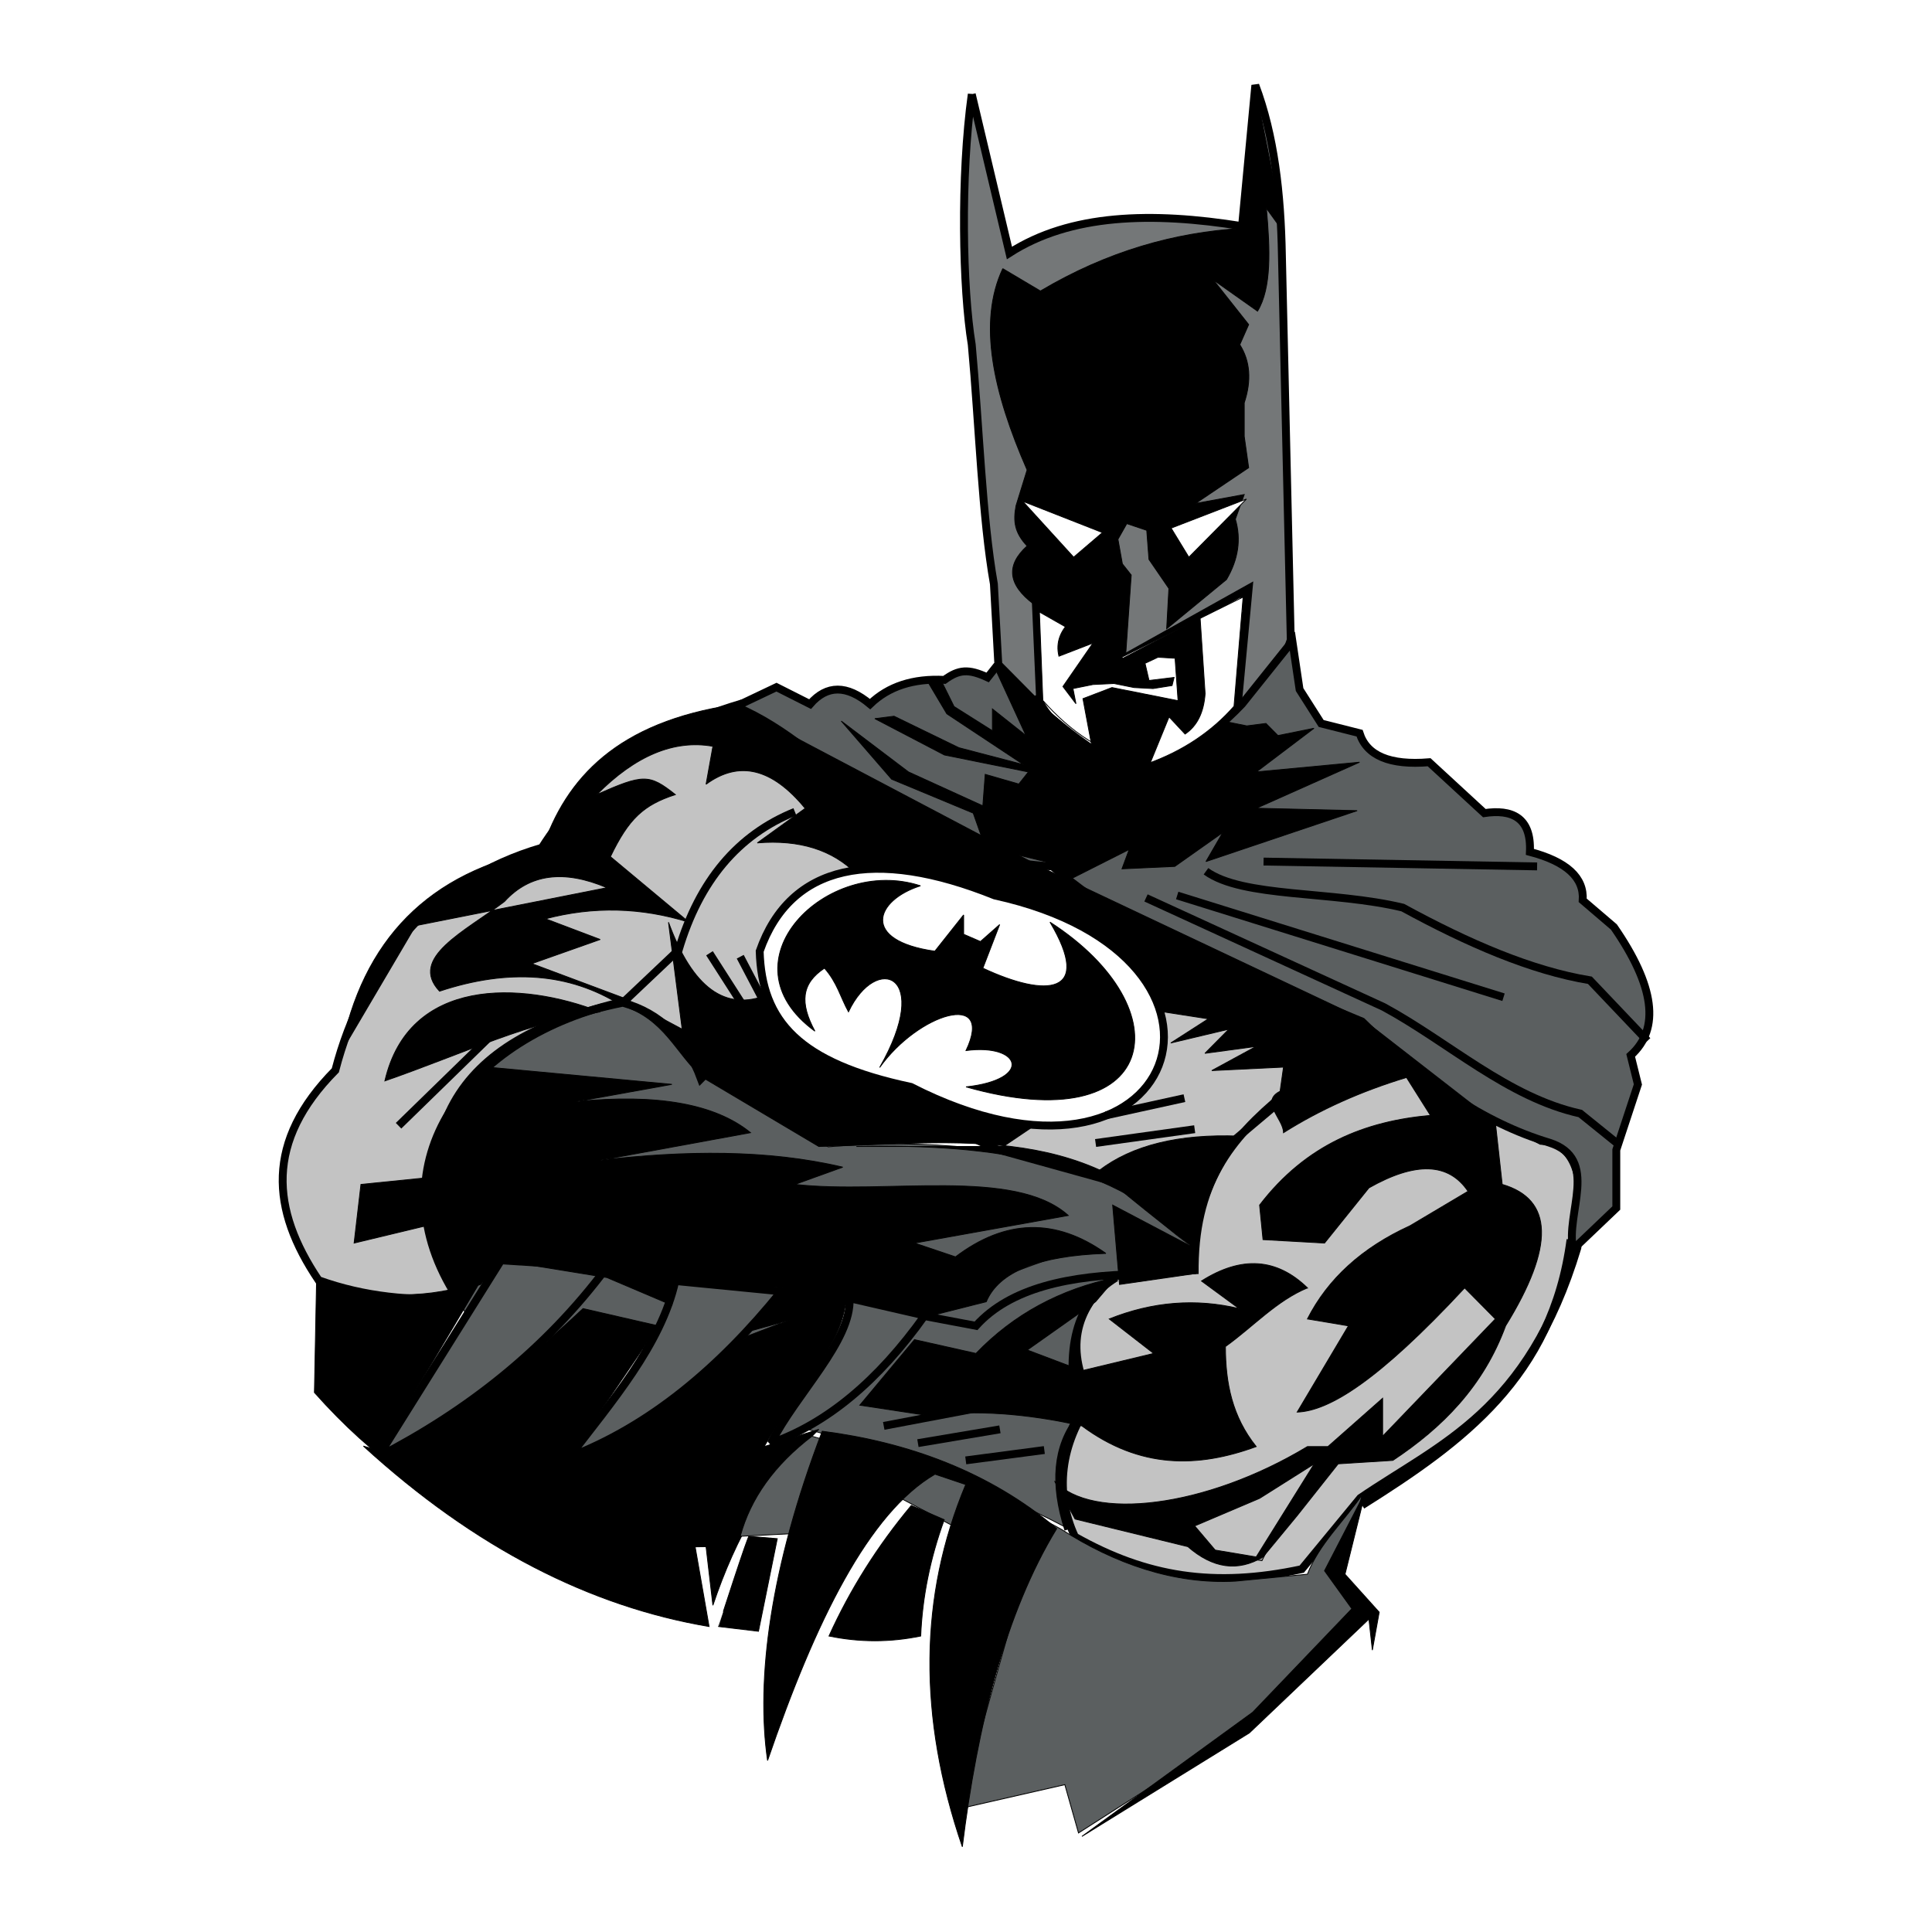
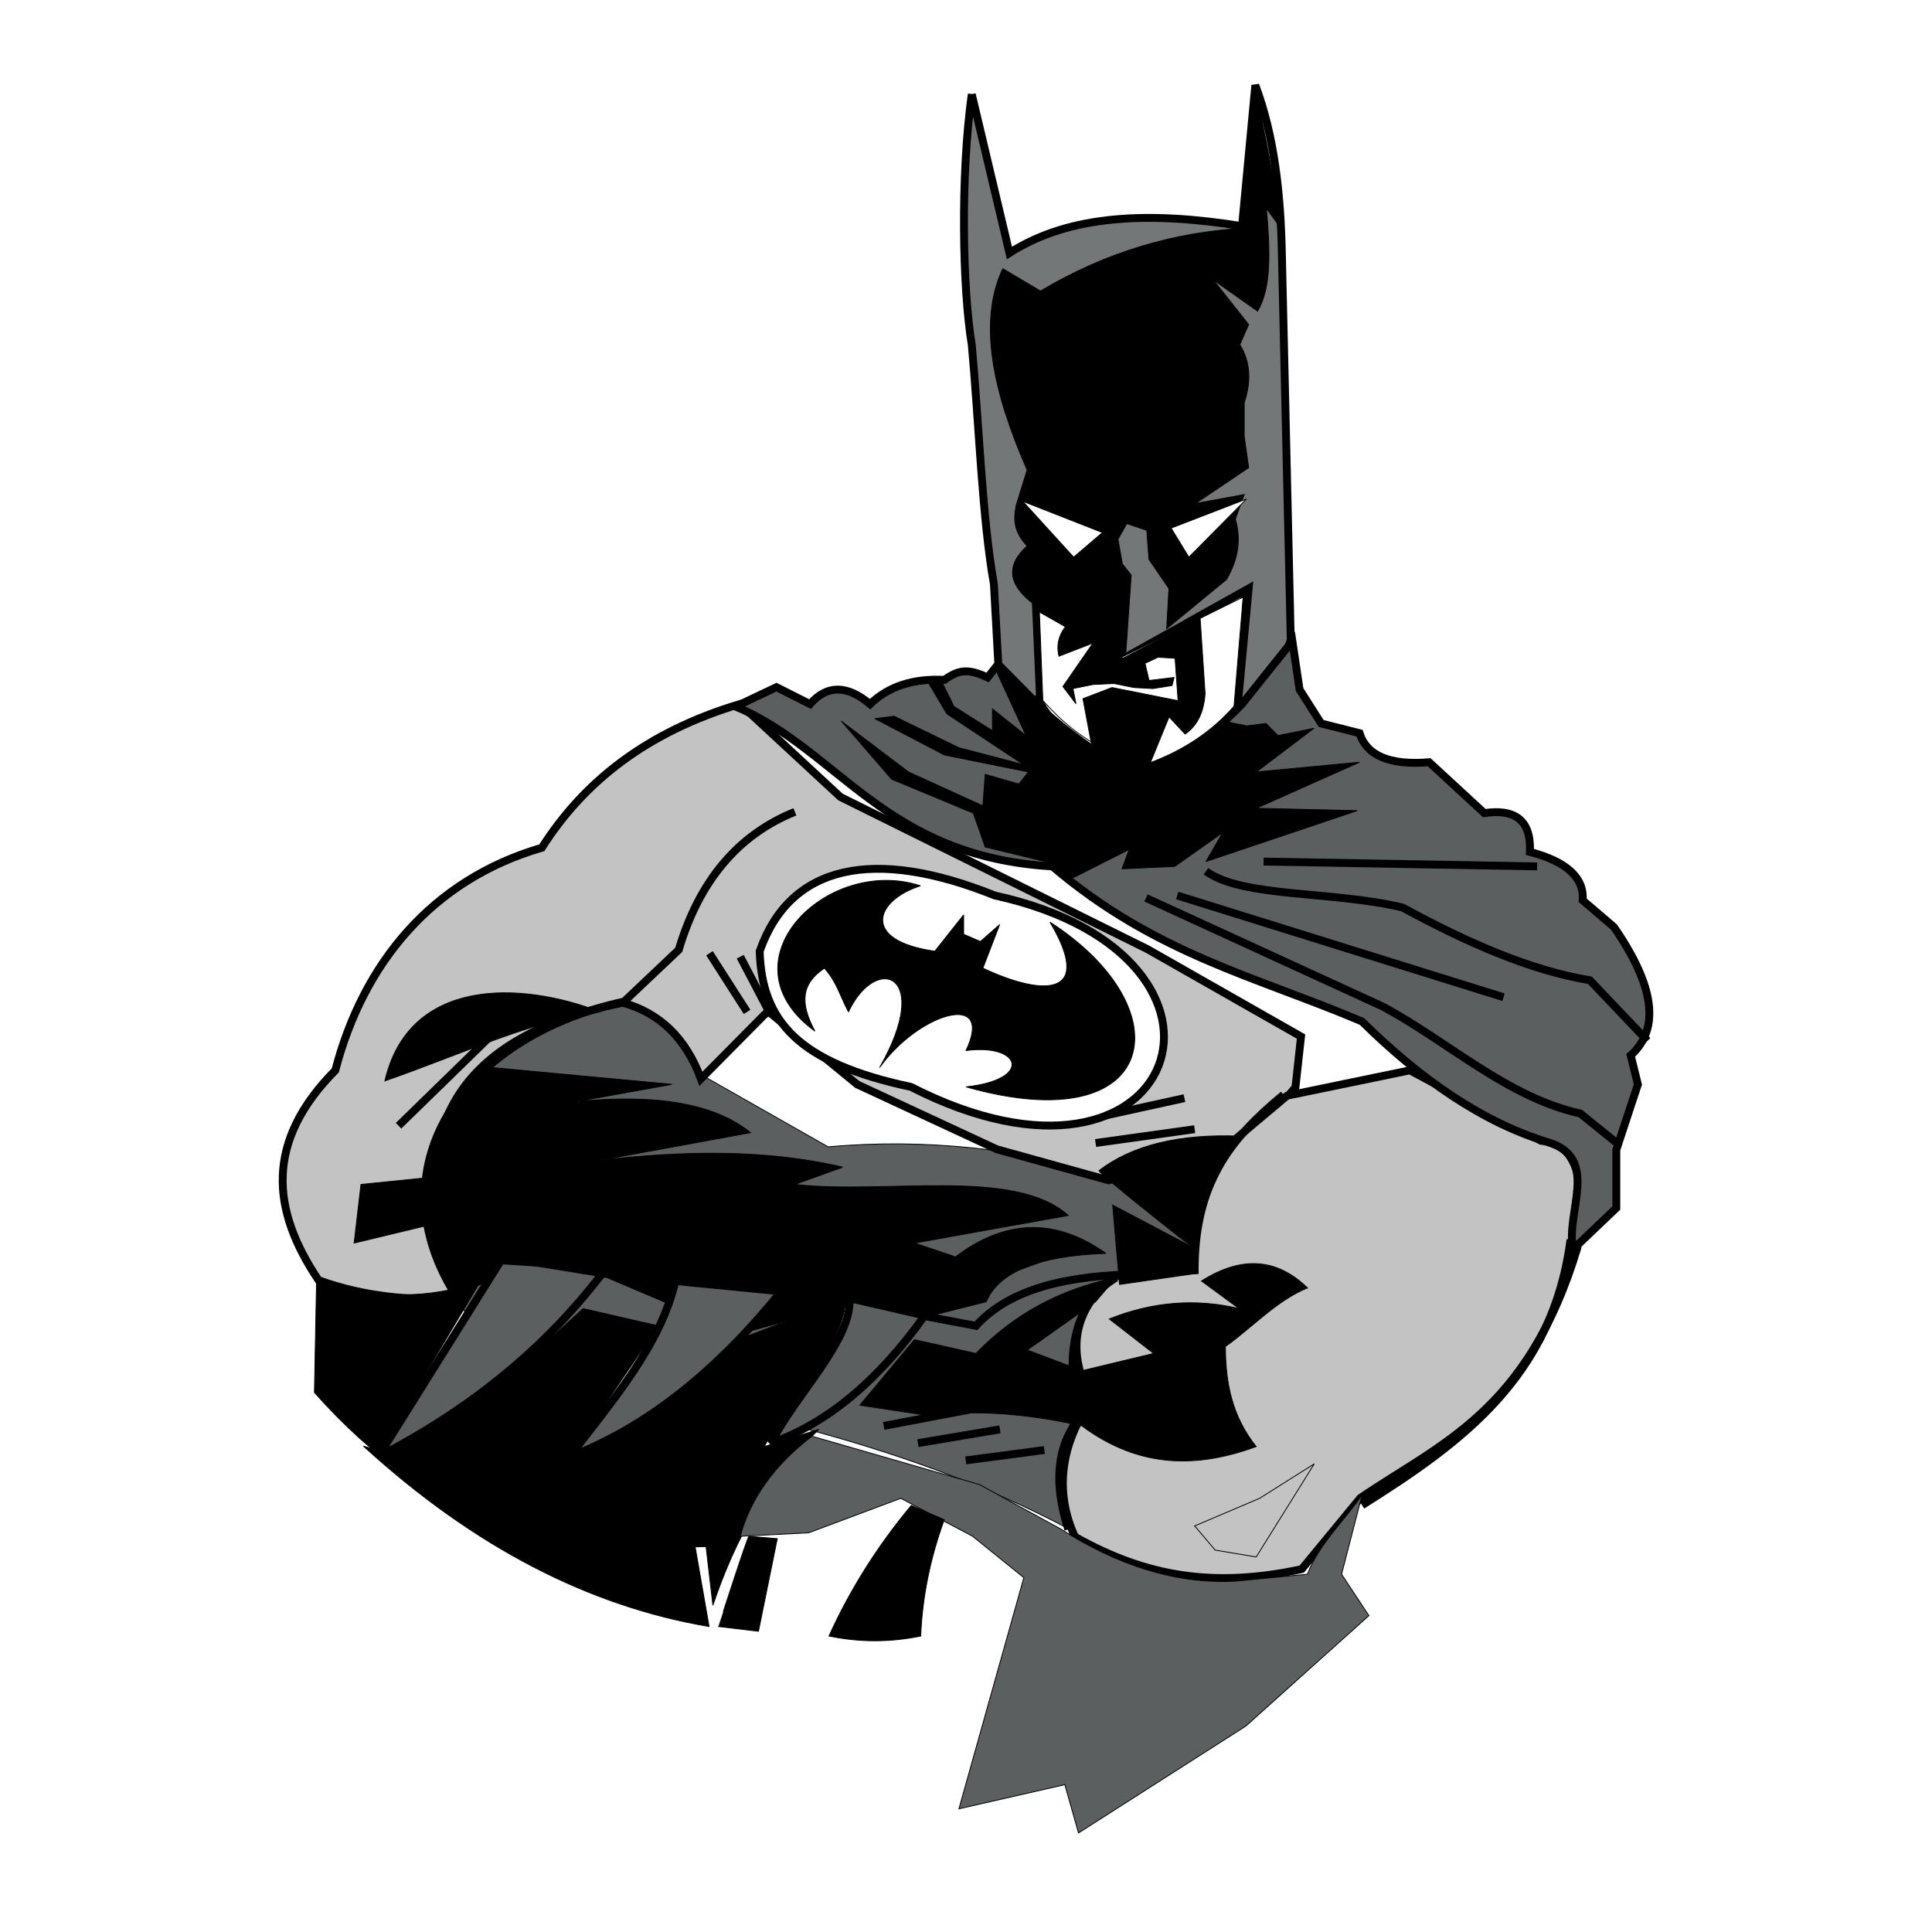
<svg xmlns="http://www.w3.org/2000/svg" width="2500" height="2500" viewBox="0 0 192.756 192.756">
  <path fill-rule="evenodd" clip-rule="evenodd" fill="#fff" d="M0 0h192.756v192.756H0V0z" />
  <path d="M62.19 99.682c-6.569 2.281-11.227 4.949-15.015 7.791l13.138.842-2.92 2.316 12.095 1.475-8.758 3.578 18.56 1.053-2.085 3.158 26.483.422-13.971 2.947 4.796 3.789 6.257-2.736 6.881.211-9.801 3.578-5.005 2.107c-3.832 5.781-8.264 10.148-13.763 12 9.419 2.457 18.663 5.615 27.526 10.316-1.252-3.438-1.111-7.158.418-11.158l-17.935-2.105 2.294-3.58 15.432 1.896c-.035-4.389.799-7.896 3.545-9.477l2.92-1.684-1.043-4.211 7.09 2.947-2.711-6.736-5.631-1.264c-9.193-2.492-18.612-3.615-28.36-2.736l-13.346-7.58c-1.531-3.228-3.894-5.614-7.091-7.159zM43.004 122.211l5.214 5.685 1.251-3.369 14.389 2.317 4.379 2.525 9.593 1.686-.209 4-21.479-.842-9.801-3.369-3.337-8.633z" fill-rule="evenodd" clip-rule="evenodd" fill="#5b5f60" stroke="#000" stroke-width=".084" stroke-miterlimit="2.613" />
  <path d="M73.832 70.24c-9.352 2.788-15.617 7.801-19.771 14.338-10.953 3.187-17.822 11.527-20.606 22.21-7.007 7.084-6.419 13.893-1.671 20.939 4.641 1.676 9.283 2.051 13.923 1.834-6.033-16.213-.557-26.053 16.429-29.521 3.713 1.031 6.312 3.562 7.797 7.592l6.683-6.748 8.911 7.311 13.922 6.467 11.139 3.092 13.645-3.373 5.014-5.904.557-5.061-15.318-8.716-30.63-15.182-10.024-9.278z" fill-rule="evenodd" clip-rule="evenodd" fill="#c3c3c3" stroke="#000" stroke-width=".785" stroke-miterlimit="2.613" />
  <path d="M111.145 127.314c-4.082 3.373-4.826 7.496-2.227 12.369-3.156 4.404-3.713 9.23-1.672 13.637 7.125 4.029 13.9 5.107 22.627 3.234l5.848-7.1c8.014-5.465 16.719-8.594 21.65-24.953 1.02-6.936-.186-10.496-3.621-10.684l-13.088-7.029-12.252 2.531-5.012 4.217c-2.971 4.029-4.457 8.436-4.455 13.215l-7.798.563z" fill-rule="evenodd" clip-rule="evenodd" fill="#c3c3c3" stroke="#000" stroke-width=".785" stroke-miterlimit="2.613" />
-   <path fill-rule="evenodd" clip-rule="evenodd" fill="#8e8f8f" stroke="#000" stroke-width=".084" stroke-miterlimit="2.613" d="M118.664 151.492l12.531-6.185-5.291 10.402-5.57-.842-1.67-3.375z" />
+   <path fill-rule="evenodd" clip-rule="evenodd" fill="#8e8f8f" stroke="#000" stroke-width=".084" stroke-miterlimit="2.613" d="M118.664 151.492z" />
  <path d="M96.953 9.397l3.758 15.844c6.076-3.906 14.182-4.129 23.207-2.678l1.326-14.059c1.879 4.983 2.541 10.785 2.652 16.96l.883 38.382c-1.178 3.421-2.947 5.653-5.305 6.694l1.105-11.827-12.377 6.917-8.84-5.133.441 10.042-4.199-4.24-.443-8.034c-1.178-6.62-1.473-15.918-2.209-23.877-.922-5.606-1.142-16.758.001-24.991z" fill-rule="evenodd" clip-rule="evenodd" fill="#747778" stroke="#000" stroke-width=".785" stroke-miterlimit="2.613" />
  <path d="M100.047 26.803l3.758 2.232c6.703-3.98 13.408-5.839 20.113-6.249l1.326-14.059 2.873 14.505-1.77-2.455c.371 4.094.521 7.963-.883 10.265l-4.42-3.125 3.535 4.463-.885 2.008c1.033 1.636 1.18 3.57.443 5.802v3.348l.441 3.124-5.305 3.57 4.863-.892-.885 2.455c.59 2.008.295 4.017-.885 6.025l-5.967 4.909.221-4.017-1.988-2.901-.221-2.901-1.99-.669-.883 1.562.441 2.455.883 1.116-.584 8.416-9.141-5.515c-2.578-1.934-2.799-3.868-.662-5.802-1.252-1.339-1.4-2.455-1.105-4.017l1.105-3.57c-3.387-7.736-4.934-14.728-2.428-20.083z" fill-rule="evenodd" clip-rule="evenodd" stroke="#000" stroke-width=".084" stroke-miterlimit="2.613" />
  <path fill-rule="evenodd" clip-rule="evenodd" fill="#fff" stroke="#000" stroke-width=".084" stroke-miterlimit="2.613" d="M107.119 55.59l2.873-2.455-7.957-3.124 5.084 5.579zM116.844 52.689l1.769 2.901 5.746-5.802-7.515 2.901z" />
  <path d="M103.404 69.346c1.215 3.05 4.857 5.584 9.02 7.443 4.568-.372 8.451-2.429 11.252-6.371" fill="none" stroke="#000" stroke-width=".785" stroke-miterlimit="2.613" />
  <path d="M124.531 58.714l-1.799 2.219.1.504 1.199-.604c-.832 2.454-1.166 4.908-.4 7.363l.9-9.482z" fill-rule="evenodd" clip-rule="evenodd" stroke="#000" stroke-width=".084" stroke-miterlimit="2.613" />
  <path d="M99.494 66.381l-.957 1.209c-1.916-.886-2.874-.806-4.31.242-3.112-.161-5.586.645-7.421 2.417-2.314-1.934-4.309-1.934-5.985 0l-3.352-1.692L73.4 70.49c10.294 4.351 14.843 14.985 31.6 15.953 10.293 8.772 20.348 10.989 30.883 15.469 5.924 5.84 12.107 10.111 18.672 12.084 5.107 1.611 1.596 7.09 2.395 10.637l4.309-4.109v-5.801l2.154-6.527-.719-2.9c2.953-2.658 2.395-6.928-1.676-12.81l-3.111-2.659c.16-2.256-1.596-3.868-5.268-4.834.16-3.465-1.834-4.271-4.547-3.868l-5.508-5.076c-3.91.322-6.225-.645-6.941-2.9l-3.83-.967-2.154-3.384-.719-4.834-5.027 6.284c-3.592 3.787-7.502 5.962-11.73 6.526-5.308-3.102-9.298-6.647-12.689-10.393z" fill-rule="evenodd" clip-rule="evenodd" fill="#5b5f60" stroke="#000" stroke-width=".785" stroke-miterlimit="2.613" />
  <path d="M99.254 66.623l3.113 6.768-3.352-2.659v2.175l-3.831-2.417-1.197-2.417-1.676-.483 2.154 3.625 7.661 5.076-6.463-1.692-6.463-3.142-1.916.242 6.943 3.625 8.378 1.692-.957 1.208-3.352-.966-.237 3.142-7.422-3.384-6.703-5.076 5.027 5.801 8.139 3.383 1.197 3.384 5.984 1.45 2.635 1.691 5.744-2.9-.717 1.934 5.266-.242 4.789-3.384-1.678 2.9 15.082-5.076-10.055-.242 10.295-4.593-10.295.967 5.746-4.351-3.59.725-1.197-1.208-1.916.242-2.393-.483-5.508 4.109-2.633.242-4.309-1.209c.002.003-10.053-8.457-10.293-8.457z" fill-rule="evenodd" clip-rule="evenodd" stroke="#000" stroke-width=".084" stroke-miterlimit="2.613" />
  <path d="M126.066 85.959l27.291.483m-33.037.484c3.672 2.658 12.609 1.933 19.631 3.625 6.504 3.545 12.809 6.285 18.674 7.251l5.744 6.043m-46.92-14.502l32.557 10.151m-35.67-9.909l23.701 10.876c6.543 3.545 12.367 9.023 19.629 10.635l3.592 2.9" fill="none" stroke="#000" stroke-width=".785" stroke-miterlimit="2.613" />
  <path d="M60.559 126.428c-6.165 8.262-13.949 14.342-22.841 18.932l12.272-19.619 10.569.687zM67.376 127.805l10.568 1.033c-6.193 7.658-13.125 13.451-21.136 16.521 4.149-5.449 9.149-11.187 10.568-17.554zM84.762 129.525l7.5 1.723c-4.659 6.539-9.772 10.783-15.34 12.734 2.5-4.933 8.068-10.211 7.84-14.457z" fill-rule="evenodd" clip-rule="evenodd" fill="#5b5f60" stroke="#000" stroke-width=".785" stroke-miterlimit="2.613" />
  <path d="M31.583 127.805c5.909 1.836 11.363 1.836 16.363 0l-10.228 17.211c7.329-3.27 14.034-8.434 20.454-14.457l7.5 1.721-8.864 13.08c5.909-2.18 11.818-6.195 17.727-12.047l9.886-3.787c-.341 4.934-5.454 9.867-8.181 14.801l5.454-1.721c-4.972 4.875-8.324 10.842-10.568 17.553l-.682-5.85c-15.664.361-27.164-2.002-39.074-15.379l.213-11.125z" fill-rule="evenodd" clip-rule="evenodd" stroke="#000" stroke-width=".084" stroke-miterlimit="2.613" />
  <path d="M73.854 153.275l6.818-.344 9.204-3.443 7.159 3.787 5.113 4.131-6.477 23.061 10.567-2.41 1.365 4.818 16.703-10.67 12.271-11.014-2.727-4.131 2.045-7.916c-1.816 2.639-4.316 4.934-5.453 7.916l-7.16.689c-6.119.346-12.113-1.76-17.385-5.164l-8.182-4.473-16.705-4.82c-3.747 2.87-6.134 6.196-7.156 9.983z" fill-rule="evenodd" clip-rule="evenodd" fill="#5b5f60" stroke="#000" stroke-width=".084" stroke-miterlimit="2.613" />
-   <path d="M82.035 142.795c-5.199 13.596-6.619 24.764-5.455 32.852 4.773-13.939 10.113-24.725 16.705-28.566l3.068 1.033c-4.659 11.129-4.772 23.174-.341 36.139 1.476-12.047 4.298-23.367 9.414-31.742-6.705-5.681-14.868-8.626-23.391-9.716zM107.943 183.219l16.705-10.324 11.93-11.36.342 3.098.682-3.785-3.409-3.787 2.045-8.26-4.09 7.916 2.727 3.787-9.887 10.324-17.045 12.391zM119.535 124.707c-9.9-13.027-24.166-10.635-37.841-10.324l-11.591-6.885c-2.727-2.408-3.75-5.852-8.181-7.229-5.113-3.211-11.136-3.671-18.068-1.377-3.125-3.326 2.557-5.965 6.477-8.948 2.5-2.754 5.909-3.213 10.228-1.377l-19.091 3.786-7.5 12.734c2.159-11.357 8.863-18.126 20.113-20.306 2.386-7.229 7.612-12.736 19.09-14.456l30.682 16.177 32.043 15.144 13.295 10.326.684 6.195c5.113 1.492 5.227 6.195.34 14.111-2.215 6.023-6.307 10.154-11.25 13.424l-5.453.344-4.092 5.164-3.408 4.129c-2.5 1.492-5 1.148-7.5-1.031l-11.25-2.754-2.045-3.787c3.705 3.998 15.01 2.715 25.227-3.441h2.045l5.455-4.818v3.785l11.248-11.701-3.066-3.098c-8.639 9.293-13.523 12.275-16.705 12.391l5.113-8.605-4.09-.688c2.045-4.016 5.453-7.113 10.227-9.293l5.795-3.443c-1.932-2.867-5.227-2.982-9.887-.344l-4.43 5.508-6.137-.344-.342-3.443c4.66-6.08 10.568-8.375 17.045-8.949l-2.387-3.785c-4.545 1.377-8.635 3.213-12.271 5.508 0-1.377-2.387-3.098-.34-4.131l.34-2.41-7.158.346 4.432-2.41-5.113.688 2.385-2.408-5.795 1.377 3.75-2.41-4.432-.688c-5.115-8.495-10.115-9.071-14.318-11.014-8.635-3.213-14.089-4.131-16.362-2.754-2.386-2.409-5.681-3.441-9.886-3.098l4.772-3.442c-3.295-4.016-6.59-4.819-9.886-2.409l.682-3.786c-3.863-.688-7.727.918-11.59 4.819 4.659-2.065 5.227-2.065 7.84 0-3.182 1.032-4.659 2.409-6.477 6.195l7.84 6.54c-4.772-1.492-9.545-1.606-14.318-.344l5.455 2.065-6.818 2.41 9.204 3.441 5.795 3.098-1.364-10.67c2.386 6.539 5.682 8.949 9.886 7.229 2.387 5.047 6.591 7.801 12.614 8.26l13.978 4.818-3.068 2.066H85.444c13.581-.295 25.97 1.424 34.091 10.322z" fill-rule="evenodd" clip-rule="evenodd" stroke="#000" stroke-width=".084" stroke-miterlimit="2.613" />
  <path fill-rule="evenodd" clip-rule="evenodd" fill="#c3c3c3" stroke="#000" stroke-width=".084" stroke-miterlimit="2.613" d="M119.193 152.242l2.045 2.41 4.092.688 5.795-9.293-5.455 3.441-6.477 2.754z" />
  <path d="M99.254 89.343c-12.021-4.835-20.414-3.143-23.46 5.559.2 6.969 3.87 11.159 15.082 13.536 26.812 13.697 36.308-12.972 8.378-19.095z" fill-rule="evenodd" clip-rule="evenodd" fill="#fff" stroke="#000" stroke-width=".785" stroke-miterlimit="2.613" />
  <path d="M96.143 91.277l-2.873 3.625c-7.417-1.047-5.982-5.075-1.436-6.525-9.336-3.062-20.029 7.573-10.533 14.502-1.517-2.82-1.356-4.754.957-6.285 1.277 1.451 1.596 2.9 2.394 4.352 2.793-5.882 8.459-3.787 3.112 5.559 3.836-5.414 11.5-7.762 8.618-1.691 5.507-.725 6.702 2.9 0 3.625 19.312 5.479 21.864-7.734 8.378-16.436 4.311 7.25-.318 7.573-6.701 4.592l1.676-4.35-1.916 1.692-1.676-.725v-1.935z" fill-rule="evenodd" clip-rule="evenodd" stroke="#000" stroke-width=".084" stroke-miterlimit="2.613" />
  <path d="M156.691 123.676c-1.797 13.67-10.781 20.201-20.795 26.502M79.308 80.996c-5.682 2.294-9.545 6.883-11.591 13.768l-5.454 5.163c-15.911 3.439-24.774 16.176-17.045 28.912m66.136-1.378c-3.979 2.408-5.229 7.113-3.75 14.111-2.16 2.754-2.5 6.426-1.023 11.014" fill="none" stroke="#000" stroke-width=".785" stroke-miterlimit="2.613" />
  <path d="M59.877 100.959c-7.955-3.1-19.09-3.443-21.477 6.883 7.614-2.639 14.772-6.08 21.477-6.883zM48.627 106.465l18.408 1.721-9.545 1.723c8.067-.805 13.863.229 17.386 3.098l-15 2.752c8.465-.975 16.647-1.09 24.204.689l-4.772 1.721c9.091 1.033 21.93-1.721 27.272 3.098l-15.34 2.754 4.091 1.377c5-3.787 10-3.902 15-.346-6.705.23-10.682 1.836-11.932 4.82l-5.455 1.377-7.5-1.377-11.25 3.098 4.091-4.475-10.909-.689-.341 2.41-6.477-2.754-10.568-1.721-2.045 2.41-2.539.764-2.916-6.615-7.159 1.721.682-5.852 6.817-.688c.399-4.19 2.672-7.747 5.797-11.016z" fill-rule="evenodd" clip-rule="evenodd" stroke="#000" stroke-width=".084" stroke-miterlimit="2.613" />
  <path d="M39.764 112.316l9.886-9.637m78.407 6.54c-5.342 4.416-8.977 8.891-8.863 17.898" fill="none" stroke="#000" stroke-width=".785" stroke-miterlimit="2.613" />
  <path d="M130.443 128.494c-3.068 1.262-5.455 3.9-8.182 5.85 0 3.672.682 7 3.068 9.982-5.795 2.123-11.592 2.238-17.387-2.064-5.568-1.264-10.682-1.607-15.34-1.033l-6.818-1.033 5.455-6.539 6.135 1.377c3.75-3.9 8.41-6.426 13.979-7.572l-2.047 2.41-6.816 4.818 5.453 2.064 7.16-1.721-4.432-3.441c4.316-1.723 8.635-2.066 12.953-1.033l-3.75-2.754c3.978-2.524 7.501-2.293 10.569.689z" fill-rule="evenodd" clip-rule="evenodd" stroke="#000" stroke-width=".084" stroke-miterlimit="2.613" />
  <path d="M109.648 116.791c3.295-2.523 7.953-3.672 13.977-3.441-3.125 4.072-4.375 8.775-4.771 13.768l-7.16 1.033-.682-7.918 7.842 4.131c0-.001-9.206-7.229-9.206-7.573z" fill-rule="evenodd" clip-rule="evenodd" stroke="#000" stroke-width=".084" stroke-miterlimit="2.613" />
  <path d="M88.171 142.262l10.909-2.066m-7.499 3.786l8.181-1.377m-3.409 3.098l7.84-1.033m5.114-30.633l9.887-1.377m-8.864-1.377l7.84-1.721M70.786 95.107l3.75 5.852m-.682-5.507l3.068 5.851m36.816 25.814c-7.045.113-12.953 1.375-16.363 5.162l-5.454-1.031" fill="none" stroke="#000" stroke-width=".785" stroke-miterlimit="2.613" />
  <path d="M36.258 144.277c11.163 10.205 22.698 16.01 34.487 18.002l-1.408-8.053-33.079-9.949zM74.733 153.279l2.815.236-1.876 9.238-3.989-.475c0 .001 3.05-9.473 3.05-8.999zM82.71 163.227c2.112-4.658 4.848-9 8.211-13.027l3.285 1.422c-1.408 3.869-2.189 7.738-2.346 11.605-3.05.632-6.101.632-9.15 0z" fill-rule="evenodd" clip-rule="evenodd" stroke="#000" stroke-width=".084" stroke-miterlimit="2.613" />
  <path d="M103.701 61.057l8.062 4.586 12.264-6.076-.908 10.892c-2.234 2.56-5.186 4.509-8.631 5.732-4.504-.898-7.76-3.268-10.445-6.306l-.342-8.828z" fill-rule="evenodd" clip-rule="evenodd" fill="#fff" stroke="#000" stroke-width=".084" stroke-miterlimit="2.613" />
  <path d="M119.734 61.639l.5 7.564c-.133 1.883-.799 3.228-1.998 4.034l-1.598-1.714-1.898 4.64-2.197.504-3.496-1.614-1-5.346 2.896-1.109 6.594 1.311-.299-4.236-1.699-.101-1.299.605.4 1.715 2.498-.303-.201.807-1.898.302-1.896-.101-1.998-.403-2.098.101-1.998.403.299 1.513-1.299-1.715 2.998-4.337-3.396 1.311c-.334-1.378.133-2.623 1.398-3.732l4.994 3.934 7.691-4.033z" fill-rule="evenodd" clip-rule="evenodd" stroke="#000" stroke-width=".084" stroke-miterlimit="2.613" />
</svg>